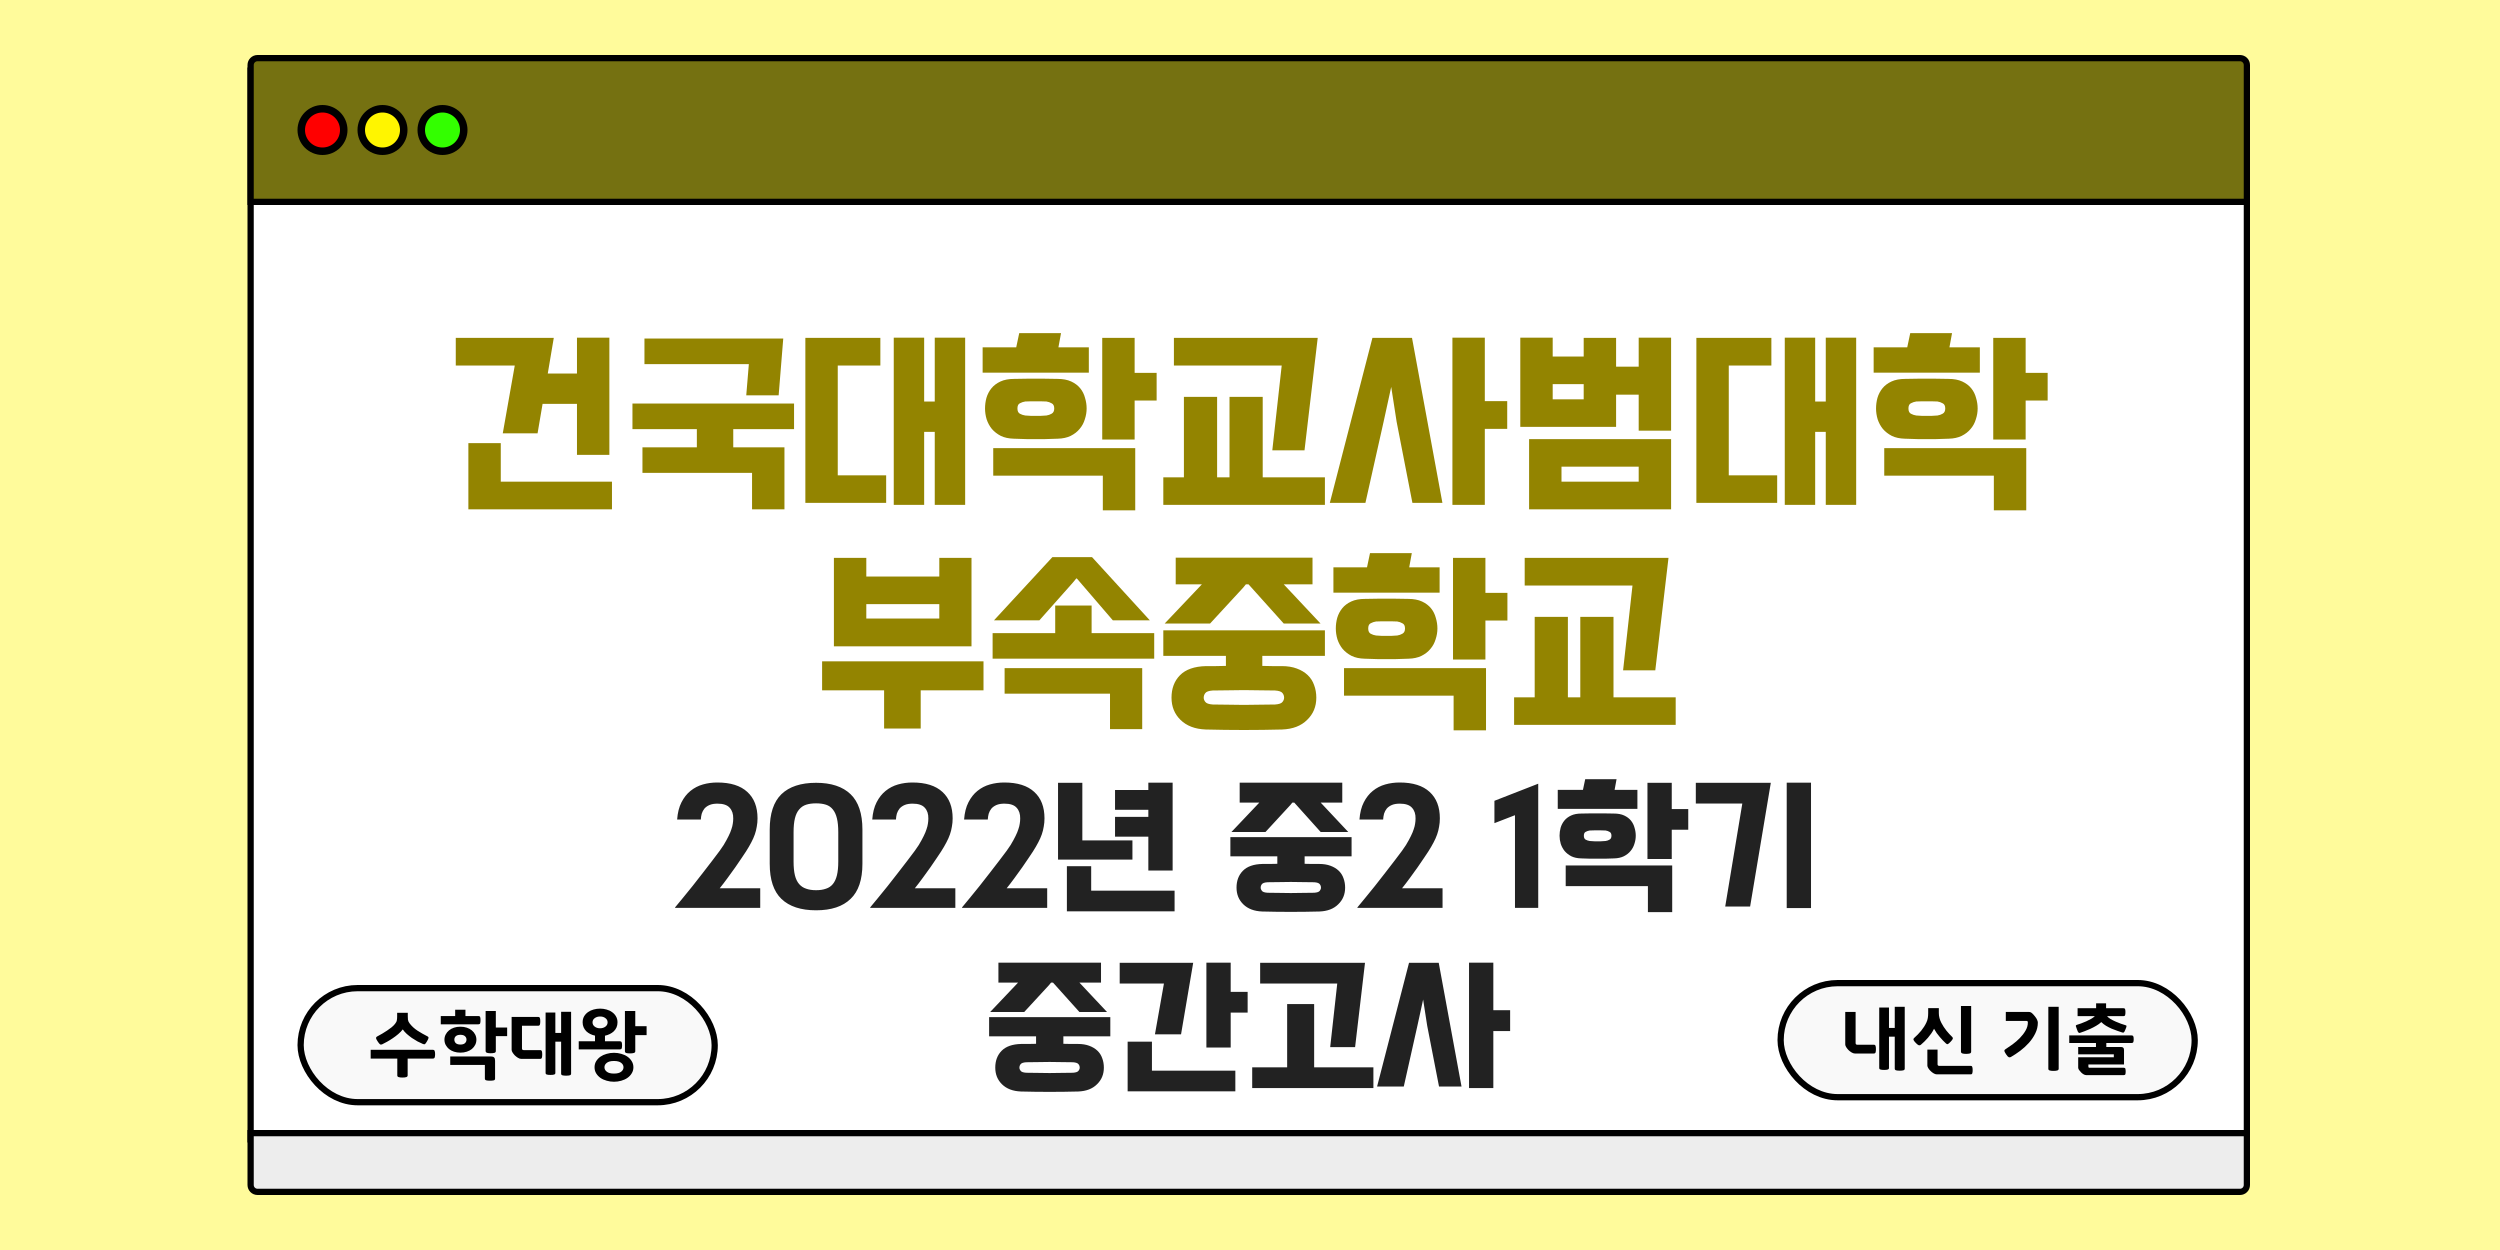
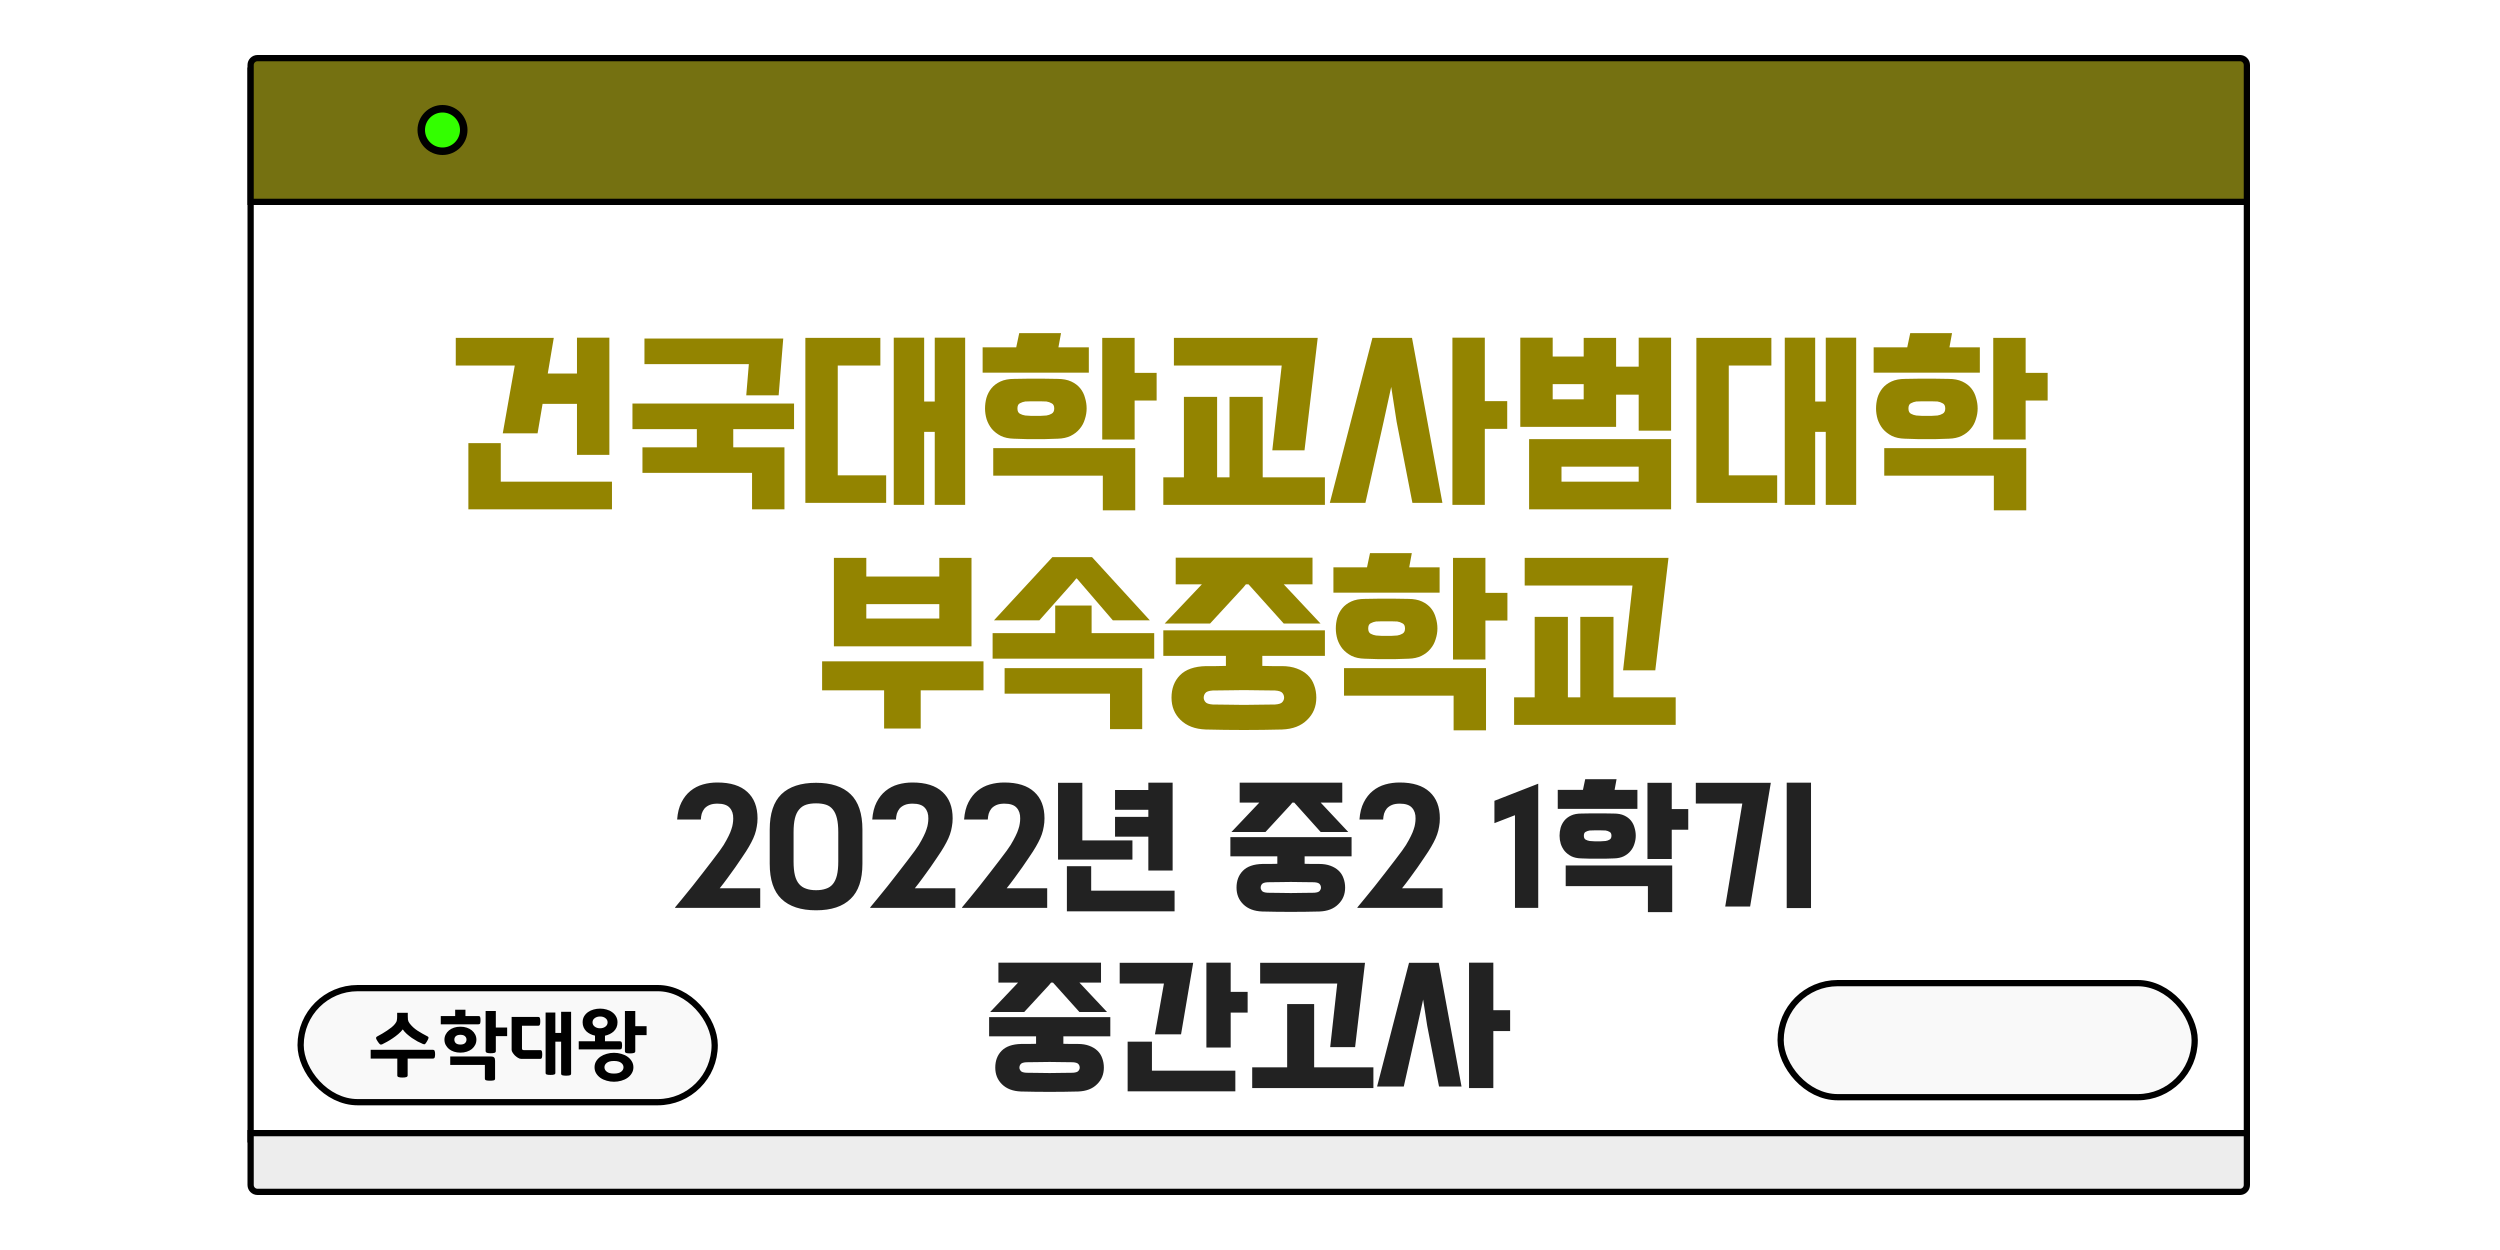
<svg xmlns="http://www.w3.org/2000/svg" width="1000" height="500" viewBox="0 0 1000 500" fill="none">
-   <rect width="1000" height="500" fill="#FFFB9B" />
  <rect x="100.25" y="28.25" width="798.5" height="427.5" fill="white" stroke="black" stroke-width="2.5" />
  <path d="M100.25 26C100.25 24.481 101.481 23.25 103 23.25H896C897.519 23.25 898.75 24.481 898.75 26V80.75H100.25V26Z" fill="#757111" stroke="black" stroke-width="2.5" />
  <rect x="120.25" y="395.25" width="165.625" height="45.625" rx="22.812" fill="#F9F9F9" stroke="black" stroke-width="2.5" />
  <path d="M182.309 135.16H221.509L219.109 149.4H230.789V135.08H243.749V181.96H230.789V161.56H217.029L215.029 173.32H201.109L205.909 146.2H182.309V135.16ZM200.309 192.68H244.789V203.72H187.349V177.24H200.309V192.68ZM300.821 203.72V189.16H256.981V178.92H278.741V171.64H252.981V161.4H317.621V171.64H293.301V178.92H313.781V203.72H300.821ZM298.501 158.12L299.541 145.64H257.781V135.4H313.301L311.461 158.12H298.501ZM369.662 160.6H373.902V135.08H386.062V201.96H373.902V172.76H369.662V201.96H357.502V135.08H369.662V160.6ZM354.462 201.16H322.142V135.16H352.142V146.2H335.102V190.12H354.462V201.16ZM405.533 175.48C403.506 175.427 401.773 175.053 400.333 174.36C398.893 173.613 397.693 172.68 396.733 171.56C395.826 170.44 395.133 169.16 394.653 167.72C394.226 166.28 394.013 164.84 394.013 163.4C394.013 161.96 394.2 160.547 394.573 159.16C395 157.72 395.666 156.44 396.573 155.32C397.48 154.2 398.68 153.293 400.173 152.6C401.666 151.907 403.506 151.56 405.693 151.56C407.666 151.507 409.293 151.48 410.573 151.48C411.906 151.48 413.16 151.48 414.333 151.48C415.506 151.48 416.733 151.48 418.013 151.48C419.293 151.48 420.946 151.507 422.973 151.56C425.16 151.56 427 151.907 428.493 152.6C429.986 153.293 431.186 154.2 432.093 155.32C433 156.44 433.64 157.72 434.013 159.16C434.44 160.547 434.653 161.96 434.653 163.4C434.653 164.84 434.413 166.28 433.933 167.72C433.506 169.16 432.813 170.44 431.853 171.56C430.946 172.68 429.746 173.613 428.253 174.36C426.813 175.053 425.106 175.427 423.133 175.48C421.106 175.533 419.426 175.587 418.093 175.64C416.76 175.64 415.506 175.64 414.333 175.64C413.16 175.64 411.906 175.64 410.573 175.64C409.24 175.587 407.56 175.533 405.533 175.48ZM441.133 190.28H397.293V179.24H454.093V204.12H441.133V190.28ZM462.653 160.2H453.853V175.8H440.893V135.16H453.853V149.16H462.653V160.2ZM435.533 149.08H393.053V138.92H406.493L407.693 133.24H424.413L423.373 138.92H435.533V149.08ZM418.573 166.2C419.32 166.093 420.013 165.853 420.653 165.48C421.346 165.107 421.693 164.413 421.693 163.4C421.693 162.333 421.346 161.64 420.653 161.32C420.013 160.947 419.32 160.707 418.573 160.6C417.506 160.547 416.653 160.52 416.013 160.52C415.426 160.52 414.866 160.52 414.333 160.52C413.8 160.52 413.213 160.52 412.573 160.52C411.986 160.52 411.16 160.547 410.093 160.6C409.346 160.707 408.626 160.947 407.933 161.32C407.293 161.64 406.973 162.333 406.973 163.4C406.973 164.413 407.293 165.107 407.933 165.48C408.626 165.853 409.346 166.093 410.093 166.2C411.16 166.253 411.986 166.307 412.573 166.36C413.213 166.36 413.8 166.36 414.333 166.36C414.866 166.36 415.426 166.36 416.013 166.36C416.653 166.307 417.506 166.253 418.573 166.2ZM529.964 201.96H465.324V190.92H473.564V158.76H486.844V190.92H491.804V158.76H505.084V190.92H529.964V201.96ZM469.564 135.16H527.084L521.804 180.12H508.924L512.684 146.2H469.564V135.16ZM576.966 201.16H564.966L558.646 168.68L556.486 154.76L553.446 168.68L546.166 201.16H531.926L548.966 135.16H564.806L576.966 201.16ZM602.886 171.56H593.926V201.96H580.966V135.08H593.926V160.44H602.886V171.56ZM621.077 135.08V142.6H633.477V135.16H646.437V146.68H655.477V135.08H668.437V172.28H655.477V157.88H646.437V170.76H608.117V135.08H621.077ZM668.437 203.72H611.637V175.64H668.437V203.72ZM624.597 186.68V192.68H655.477V186.68H624.597ZM621.077 159.72H633.477V153.64H621.077V159.72ZM726.068 160.6H730.308V135.08H742.468V201.96H730.308V172.76H726.068V201.96H713.908V135.08H726.068V160.6ZM710.868 201.16H678.548V135.16H708.548V146.2H691.508V190.12H710.868V201.16ZM761.939 175.48C759.913 175.427 758.179 175.053 756.739 174.36C755.299 173.613 754.099 172.68 753.139 171.56C752.233 170.44 751.539 169.16 751.059 167.72C750.633 166.28 750.419 164.84 750.419 163.4C750.419 161.96 750.606 160.547 750.979 159.16C751.406 157.72 752.073 156.44 752.979 155.32C753.886 154.2 755.086 153.293 756.579 152.6C758.073 151.907 759.913 151.56 762.099 151.56C764.073 151.507 765.699 151.48 766.979 151.48C768.313 151.48 769.566 151.48 770.739 151.48C771.913 151.48 773.139 151.48 774.419 151.48C775.699 151.48 777.353 151.507 779.379 151.56C781.566 151.56 783.406 151.907 784.899 152.6C786.393 153.293 787.593 154.2 788.499 155.32C789.406 156.44 790.046 157.72 790.419 159.16C790.846 160.547 791.059 161.96 791.059 163.4C791.059 164.84 790.819 166.28 790.339 167.72C789.913 169.16 789.219 170.44 788.259 171.56C787.353 172.68 786.153 173.613 784.659 174.36C783.219 175.053 781.513 175.427 779.539 175.48C777.513 175.533 775.833 175.587 774.499 175.64C773.166 175.64 771.913 175.64 770.739 175.64C769.566 175.64 768.313 175.64 766.979 175.64C765.646 175.587 763.966 175.533 761.939 175.48ZM797.539 190.28H753.699V179.24H810.499V204.12H797.539V190.28ZM819.059 160.2H810.259V175.8H797.299V135.16H810.259V149.16H819.059V160.2ZM791.939 149.08H749.459V138.92H762.899L764.099 133.24H780.819L779.779 138.92H791.939V149.08ZM774.979 166.2C775.726 166.093 776.419 165.853 777.059 165.48C777.753 165.107 778.099 164.413 778.099 163.4C778.099 162.333 777.753 161.64 777.059 161.32C776.419 160.947 775.726 160.707 774.979 160.6C773.913 160.547 773.059 160.52 772.419 160.52C771.833 160.52 771.273 160.52 770.739 160.52C770.206 160.52 769.619 160.52 768.979 160.52C768.393 160.52 767.566 160.547 766.499 160.6C765.753 160.707 765.033 160.947 764.339 161.32C763.699 161.64 763.379 162.333 763.379 163.4C763.379 164.413 763.699 165.107 764.339 165.48C765.033 165.853 765.753 166.093 766.499 166.2C767.566 166.253 768.393 166.307 768.979 166.36C769.619 166.36 770.206 166.36 770.739 166.36C771.273 166.36 771.833 166.36 772.419 166.36C773.059 166.307 773.913 166.253 774.979 166.2ZM368.282 291.4H353.642V276.12H328.842V264.52H393.402V276.12H368.282V291.4ZM333.562 258.52V223.16H346.522V230.6H375.722V223.16H388.602V258.52H333.562ZM346.522 247.4H375.722V241.64H346.522V247.4ZM436.643 242.2V253.24H461.683V263.48H397.043V253.24H422.083V242.2H436.643ZM444.003 277.48H401.843V267.24H456.883V291.64H444.003V277.48ZM459.923 248.12H445.123L430.883 231.56L430.563 231.32L429.043 233.16L415.763 248.12H397.603L420.963 222.84H436.803L459.923 248.12ZM482.284 291.8C478.018 291.64 474.658 290.36 472.204 287.96C469.804 285.613 468.604 282.653 468.604 279.08C468.604 275.4 469.724 272.413 471.964 270.12C474.258 267.773 477.751 266.547 482.444 266.44C483.778 266.44 485.084 266.44 486.364 266.44C487.698 266.387 489.031 266.36 490.364 266.36V262.36H465.324V252.12H529.964V262.36H504.924V266.36C506.204 266.36 507.484 266.387 508.764 266.44C510.044 266.44 511.351 266.44 512.684 266.44C514.978 266.44 516.978 266.76 518.684 267.4C520.444 268.04 521.911 268.92 523.084 270.04C524.258 271.16 525.111 272.493 525.644 274.04C526.231 275.587 526.524 277.267 526.524 279.08C526.524 282.653 525.298 285.613 522.844 287.96C520.444 290.36 517.111 291.64 512.844 291.8C502.658 292.067 492.471 292.067 482.284 291.8ZM513.484 233.72L528.204 249.4H513.484L499.404 233.72H498.364L497.324 235L484.044 249.4H465.884L480.764 233.72H470.284V223.08H525.004V233.72H513.484ZM510.044 281.8C511.591 281.693 512.578 281.347 513.004 280.76C513.431 280.227 513.644 279.667 513.644 279.08C513.644 278.387 513.431 277.773 513.004 277.24C512.578 276.653 511.591 276.307 510.044 276.2C507.751 276.147 505.591 276.12 503.564 276.12C501.538 276.067 499.538 276.04 497.564 276.04C495.591 276.04 493.591 276.067 491.564 276.12C489.538 276.12 487.378 276.147 485.084 276.2C483.538 276.307 482.551 276.653 482.124 277.24C481.698 277.773 481.484 278.387 481.484 279.08C481.484 279.667 481.698 280.227 482.124 280.76C482.551 281.347 483.538 281.693 485.084 281.8C487.378 281.853 489.538 281.88 491.564 281.88C493.591 281.933 495.591 281.96 497.564 281.96C499.538 281.96 501.538 281.933 503.564 281.88C505.591 281.88 507.751 281.853 510.044 281.8ZM545.846 263.48C543.819 263.427 542.086 263.053 540.646 262.36C539.206 261.613 538.006 260.68 537.046 259.56C536.139 258.44 535.446 257.16 534.966 255.72C534.539 254.28 534.326 252.84 534.326 251.4C534.326 249.96 534.512 248.547 534.886 247.16C535.312 245.72 535.979 244.44 536.886 243.32C537.792 242.2 538.992 241.293 540.486 240.6C541.979 239.907 543.819 239.56 546.006 239.56C547.979 239.507 549.606 239.48 550.886 239.48C552.219 239.48 553.472 239.48 554.646 239.48C555.819 239.48 557.046 239.48 558.326 239.48C559.606 239.48 561.259 239.507 563.286 239.56C565.472 239.56 567.312 239.907 568.806 240.6C570.299 241.293 571.499 242.2 572.406 243.32C573.312 244.44 573.952 245.72 574.326 247.16C574.752 248.547 574.966 249.96 574.966 251.4C574.966 252.84 574.726 254.28 574.246 255.72C573.819 257.16 573.126 258.44 572.166 259.56C571.259 260.68 570.059 261.613 568.566 262.36C567.126 263.053 565.419 263.427 563.446 263.48C561.419 263.533 559.739 263.587 558.406 263.64C557.072 263.64 555.819 263.64 554.646 263.64C553.472 263.64 552.219 263.64 550.886 263.64C549.552 263.587 547.872 263.533 545.846 263.48ZM581.446 278.28H537.606V267.24H594.406V292.12H581.446V278.28ZM602.966 248.2H594.166V263.8H581.206V223.16H594.166V237.16H602.966V248.2ZM575.846 237.08H533.366V226.92H546.806L548.006 221.24H564.726L563.686 226.92H575.846V237.08ZM558.886 254.2C559.632 254.093 560.326 253.853 560.966 253.48C561.659 253.107 562.006 252.413 562.006 251.4C562.006 250.333 561.659 249.64 560.966 249.32C560.326 248.947 559.632 248.707 558.886 248.6C557.819 248.547 556.966 248.52 556.326 248.52C555.739 248.52 555.179 248.52 554.646 248.52C554.112 248.52 553.526 248.52 552.886 248.52C552.299 248.52 551.472 248.547 550.406 248.6C549.659 248.707 548.939 248.947 548.246 249.32C547.606 249.64 547.286 250.333 547.286 251.4C547.286 252.413 547.606 253.107 548.246 253.48C548.939 253.853 549.659 254.093 550.406 254.2C551.472 254.253 552.299 254.307 552.886 254.36C553.526 254.36 554.112 254.36 554.646 254.36C555.179 254.36 555.739 254.36 556.326 254.36C556.966 254.307 557.819 254.253 558.886 254.2ZM670.277 289.96H605.637V278.92H613.877V246.76H627.157V278.92H632.117V246.76H645.397V278.92H670.277V289.96ZM609.877 223.16H667.397L662.117 268.12H649.237L652.997 234.2H609.877V223.16Z" fill="#938400" />
  <path d="M270.011 362.98C270.851 361.98 271.891 360.72 273.131 359.2C274.371 357.72 275.671 356.12 277.031 354.4C278.391 352.68 279.751 350.94 281.111 349.18C282.511 347.38 283.791 345.72 284.951 344.2C286.111 342.68 287.091 341.38 287.891 340.3C288.691 339.18 289.211 338.42 289.451 338.02C290.291 336.62 290.951 335.42 291.431 334.42C291.951 333.38 292.331 332.46 292.571 331.66C292.851 330.86 293.031 330.14 293.111 329.5C293.231 328.82 293.291 328.12 293.291 327.4C293.331 325.6 292.851 324.16 291.851 323.08C290.891 322 289.271 321.46 286.991 321.46C285.711 321.46 284.651 321.64 283.811 322C282.971 322.36 282.291 322.84 281.771 323.44C281.291 324.04 280.931 324.72 280.691 325.48C280.491 326.24 280.371 327.02 280.331 327.82H270.851C271.051 325.1 271.631 322.8 272.591 320.92C273.551 319.04 274.751 317.52 276.191 316.36C277.671 315.16 279.331 314.3 281.171 313.78C283.011 313.26 284.931 313 286.931 313C292.211 313 296.211 314.26 298.931 316.78C301.651 319.26 303.011 322.78 303.011 327.34C303.011 328.5 302.911 329.6 302.711 330.64C302.551 331.68 302.291 332.72 301.931 333.76C301.571 334.8 301.091 335.88 300.491 337C299.931 338.08 299.231 339.28 298.391 340.6C298.031 341.12 297.471 341.96 296.711 343.12C295.991 344.24 295.131 345.5 294.131 346.9C293.171 348.26 292.131 349.7 291.011 351.22C289.931 352.7 288.891 354.06 287.891 355.3H304.091V363.16H270.071L270.011 362.98ZM307.889 331.84C307.889 325.44 309.449 320.72 312.569 317.68C315.729 314.64 320.349 313.12 326.429 313.12C332.469 313.12 337.069 314.64 340.229 317.68C343.389 320.72 344.969 325.44 344.969 331.84V345.52C344.969 351.88 343.389 356.56 340.229 359.56C337.109 362.6 332.509 364.12 326.429 364.12C320.349 364.12 315.729 362.6 312.569 359.56C309.449 356.56 307.889 351.88 307.889 345.52V331.84ZM317.429 344.62C317.429 346.82 317.609 348.66 317.969 350.14C318.329 351.58 318.889 352.74 319.649 353.62C320.409 354.5 321.349 355.12 322.469 355.48C323.589 355.88 324.909 356.08 326.429 356.08C327.949 356.08 329.269 355.88 330.389 355.48C331.509 355.12 332.429 354.5 333.149 353.62C333.869 352.74 334.409 351.58 334.769 350.14C335.129 348.66 335.309 346.82 335.309 344.62V332.86C335.309 330.66 335.129 328.82 334.769 327.34C334.409 325.86 333.869 324.68 333.149 323.8C332.429 322.88 331.509 322.24 330.389 321.88C329.269 321.52 327.949 321.34 326.429 321.34C324.909 321.34 323.589 321.52 322.469 321.88C321.349 322.24 320.409 322.88 319.649 323.8C318.889 324.68 318.329 325.86 317.969 327.34C317.609 328.82 317.429 330.66 317.429 332.86V344.62ZM348.058 362.98C348.898 361.98 349.938 360.72 351.178 359.2C352.418 357.72 353.718 356.12 355.078 354.4C356.438 352.68 357.798 350.94 359.158 349.18C360.558 347.38 361.838 345.72 362.998 344.2C364.158 342.68 365.138 341.38 365.938 340.3C366.738 339.18 367.258 338.42 367.498 338.02C368.338 336.62 368.998 335.42 369.478 334.42C369.998 333.38 370.378 332.46 370.618 331.66C370.898 330.86 371.078 330.14 371.158 329.5C371.278 328.82 371.338 328.12 371.338 327.4C371.378 325.6 370.898 324.16 369.898 323.08C368.938 322 367.318 321.46 365.038 321.46C363.758 321.46 362.698 321.64 361.858 322C361.018 322.36 360.338 322.84 359.818 323.44C359.338 324.04 358.978 324.72 358.738 325.48C358.538 326.24 358.418 327.02 358.378 327.82H348.898C349.098 325.1 349.678 322.8 350.638 320.92C351.598 319.04 352.798 317.52 354.238 316.36C355.718 315.16 357.378 314.3 359.218 313.78C361.058 313.26 362.978 313 364.978 313C370.258 313 374.258 314.26 376.978 316.78C379.698 319.26 381.058 322.78 381.058 327.34C381.058 328.5 380.958 329.6 380.758 330.64C380.598 331.68 380.338 332.72 379.978 333.76C379.618 334.8 379.138 335.88 378.538 337C377.978 338.08 377.278 339.28 376.438 340.6C376.078 341.12 375.518 341.96 374.758 343.12C374.038 344.24 373.178 345.5 372.178 346.9C371.218 348.26 370.178 349.7 369.058 351.22C367.978 352.7 366.938 354.06 365.938 355.3H382.138V363.16H348.118L348.058 362.98ZM384.796 362.98C385.636 361.98 386.676 360.72 387.916 359.2C389.156 357.72 390.456 356.12 391.816 354.4C393.176 352.68 394.536 350.94 395.896 349.18C397.296 347.38 398.576 345.72 399.736 344.2C400.896 342.68 401.876 341.38 402.676 340.3C403.476 339.18 403.996 338.42 404.236 338.02C405.076 336.62 405.736 335.42 406.216 334.42C406.736 333.38 407.116 332.46 407.356 331.66C407.636 330.86 407.816 330.14 407.896 329.5C408.016 328.82 408.076 328.12 408.076 327.4C408.116 325.6 407.636 324.16 406.636 323.08C405.676 322 404.056 321.46 401.776 321.46C400.496 321.46 399.436 321.64 398.596 322C397.756 322.36 397.076 322.84 396.556 323.44C396.076 324.04 395.716 324.72 395.476 325.48C395.276 326.24 395.156 327.02 395.116 327.82H385.636C385.836 325.1 386.416 322.8 387.376 320.92C388.336 319.04 389.536 317.52 390.976 316.36C392.456 315.16 394.116 314.3 395.956 313.78C397.796 313.26 399.716 313 401.716 313C406.996 313 410.996 314.26 413.716 316.78C416.436 319.26 417.796 322.78 417.796 327.34C417.796 328.5 417.696 329.6 417.496 330.64C417.336 331.68 417.076 332.72 416.716 333.76C416.356 334.8 415.876 335.88 415.276 337C414.716 338.08 414.016 339.28 413.176 340.6C412.816 341.12 412.256 341.96 411.496 343.12C410.776 344.24 409.916 345.5 408.916 346.9C407.956 348.26 406.916 349.7 405.796 351.22C404.716 352.7 403.676 354.06 402.676 355.3H418.876V363.16H384.856L384.796 362.98ZM446.014 316H459.334V313.06H469.054V348.22H459.334V334.66H446.014V326.74H459.334V323.92H446.014V316ZM452.974 343.84H423.214V313.12H432.934V336.16H452.974V343.84ZM436.474 356.26H469.834V364.54H426.754V346.48H436.474V356.26ZM504.87 364.6C501.67 364.48 499.15 363.52 497.31 361.72C495.51 359.96 494.61 357.74 494.61 355.06C494.61 352.3 495.45 350.06 497.13 348.34C498.85 346.58 501.47 345.66 504.99 345.58C505.99 345.58 506.97 345.58 507.93 345.58C508.93 345.54 509.93 345.52 510.93 345.52V342.52H492.15V334.84H540.63V342.52H521.85V345.52C522.81 345.52 523.77 345.54 524.73 345.58C525.69 345.58 526.67 345.58 527.67 345.58C529.39 345.58 530.89 345.82 532.17 346.3C533.49 346.78 534.59 347.44 535.47 348.28C536.35 349.12 536.99 350.12 537.39 351.28C537.83 352.44 538.05 353.7 538.05 355.06C538.05 357.74 537.13 359.96 535.29 361.72C533.49 363.52 530.99 364.48 527.79 364.6C520.15 364.8 512.51 364.8 504.87 364.6ZM528.27 321.04L539.31 332.8H528.27L517.71 321.04H516.93L516.15 322L506.19 332.8H492.57L503.73 321.04H495.87V313.06H536.91V321.04H528.27ZM525.69 357.1C526.85 357.02 527.59 356.76 527.91 356.32C528.23 355.92 528.39 355.5 528.39 355.06C528.39 354.54 528.23 354.08 527.91 353.68C527.59 353.24 526.85 352.98 525.69 352.9C523.97 352.86 522.35 352.84 520.83 352.84C519.31 352.8 517.81 352.78 516.33 352.78C514.85 352.78 513.35 352.8 511.83 352.84C510.31 352.84 508.69 352.86 506.97 352.9C505.81 352.98 505.07 353.24 504.75 353.68C504.43 354.08 504.27 354.54 504.27 355.06C504.27 355.5 504.43 355.92 504.75 356.32C505.07 356.76 505.81 357.02 506.97 357.1C508.69 357.14 510.31 357.16 511.83 357.16C513.35 357.2 514.85 357.22 516.33 357.22C517.81 357.22 519.31 357.2 520.83 357.16C522.35 357.16 523.97 357.14 525.69 357.1ZM542.94 362.98C543.78 361.98 544.82 360.72 546.06 359.2C547.3 357.72 548.6 356.12 549.96 354.4C551.32 352.68 552.68 350.94 554.04 349.18C555.44 347.38 556.72 345.72 557.88 344.2C559.04 342.68 560.02 341.38 560.82 340.3C561.62 339.18 562.14 338.42 562.38 338.02C563.22 336.62 563.88 335.42 564.36 334.42C564.88 333.38 565.26 332.46 565.5 331.66C565.78 330.86 565.96 330.14 566.04 329.5C566.16 328.82 566.22 328.12 566.22 327.4C566.26 325.6 565.78 324.16 564.78 323.08C563.82 322 562.2 321.46 559.92 321.46C558.64 321.46 557.58 321.64 556.74 322C555.9 322.36 555.22 322.84 554.7 323.44C554.22 324.04 553.86 324.72 553.62 325.48C553.42 326.24 553.3 327.02 553.26 327.82H543.78C543.98 325.1 544.56 322.8 545.52 320.92C546.48 319.04 547.68 317.52 549.12 316.36C550.6 315.16 552.26 314.3 554.1 313.78C555.94 313.26 557.86 313 559.86 313C565.14 313 569.14 314.26 571.86 316.78C574.58 319.26 575.94 322.78 575.94 327.34C575.94 328.5 575.84 329.6 575.64 330.64C575.48 331.68 575.22 332.72 574.86 333.76C574.5 334.8 574.02 335.88 573.42 337C572.86 338.08 572.16 339.28 571.32 340.6C570.96 341.12 570.4 341.96 569.64 343.12C568.92 344.24 568.06 345.5 567.06 346.9C566.1 348.26 565.06 349.7 563.94 351.22C562.86 352.7 561.82 354.06 560.82 355.3H577.02V363.16H543L542.94 362.98ZM605.991 363.16V326.08L597.771 329.26V320.32L615.291 313.48V363.16H605.991ZM632.462 343.36C630.942 343.32 629.642 343.04 628.562 342.52C627.482 341.96 626.582 341.26 625.862 340.42C625.182 339.58 624.662 338.62 624.302 337.54C623.982 336.46 623.822 335.38 623.822 334.3C623.822 333.22 623.962 332.16 624.242 331.12C624.562 330.04 625.062 329.08 625.742 328.24C626.422 327.4 627.322 326.72 628.442 326.2C629.562 325.68 630.942 325.42 632.582 325.42C634.062 325.38 635.282 325.36 636.242 325.36C637.242 325.36 638.182 325.36 639.062 325.36C639.942 325.36 640.862 325.36 641.822 325.36C642.782 325.36 644.022 325.38 645.542 325.42C647.182 325.42 648.562 325.68 649.682 326.2C650.802 326.72 651.702 327.4 652.382 328.24C653.062 329.08 653.542 330.04 653.822 331.12C654.142 332.16 654.302 333.22 654.302 334.3C654.302 335.38 654.122 336.46 653.762 337.54C653.442 338.62 652.922 339.58 652.202 340.42C651.522 341.26 650.622 341.96 649.502 342.52C648.422 343.04 647.142 343.32 645.662 343.36C644.142 343.4 642.882 343.44 641.882 343.48C640.882 343.48 639.942 343.48 639.062 343.48C638.182 343.48 637.242 343.48 636.242 343.48C635.242 343.44 633.982 343.4 632.462 343.36ZM659.162 354.46H626.282V346.18H668.882V364.84H659.162V354.46ZM675.302 331.9H668.702V343.6H658.982V313.12H668.702V323.62H675.302V331.9ZM654.962 323.56H623.102V315.94H633.182L634.082 311.68H646.622L645.842 315.94H654.962V323.56ZM642.242 336.4C642.802 336.32 643.322 336.14 643.802 335.86C644.322 335.58 644.582 335.06 644.582 334.3C644.582 333.5 644.322 332.98 643.802 332.74C643.322 332.46 642.802 332.28 642.242 332.2C641.442 332.16 640.802 332.14 640.322 332.14C639.882 332.14 639.462 332.14 639.062 332.14C638.662 332.14 638.222 332.14 637.742 332.14C637.302 332.14 636.682 332.16 635.882 332.2C635.322 332.28 634.782 332.46 634.262 332.74C633.782 332.98 633.542 333.5 633.542 334.3C633.542 335.06 633.782 335.58 634.262 335.86C634.782 336.14 635.322 336.32 635.882 336.4C636.682 336.44 637.302 336.48 637.742 336.52C638.222 336.52 638.662 336.52 639.062 336.52C639.462 336.52 639.882 336.52 640.322 336.52C640.802 336.48 641.442 336.44 642.242 336.4ZM678.326 313.12H708.326L700.046 362.62H690.086L696.926 321.4H678.326V313.12ZM724.406 363.22H714.686V313.06H724.406V363.22ZM408.366 436.6C405.166 436.48 402.646 435.52 400.806 433.72C399.006 431.96 398.106 429.74 398.106 427.06C398.106 424.3 398.946 422.06 400.626 420.34C402.346 418.58 404.966 417.66 408.486 417.58C409.486 417.58 410.466 417.58 411.426 417.58C412.426 417.54 413.426 417.52 414.426 417.52V414.52H395.646V406.84H444.126V414.52H425.346V417.52C426.306 417.52 427.266 417.54 428.226 417.58C429.186 417.58 430.166 417.58 431.166 417.58C432.886 417.58 434.386 417.82 435.666 418.3C436.986 418.78 438.086 419.44 438.966 420.28C439.846 421.12 440.486 422.12 440.886 423.28C441.326 424.44 441.546 425.7 441.546 427.06C441.546 429.74 440.626 431.96 438.786 433.72C436.986 435.52 434.486 436.48 431.286 436.6C423.646 436.8 416.006 436.8 408.366 436.6ZM431.766 393.04L442.806 404.8H431.766L421.206 393.04H420.426L419.646 394L409.686 404.8H396.066L407.226 393.04H399.366V385.06H440.406V393.04H431.766ZM429.186 429.1C430.346 429.02 431.086 428.76 431.406 428.32C431.726 427.92 431.886 427.5 431.886 427.06C431.886 426.54 431.726 426.08 431.406 425.68C431.086 425.24 430.346 424.98 429.186 424.9C427.466 424.86 425.846 424.84 424.326 424.84C422.806 424.8 421.306 424.78 419.826 424.78C418.346 424.78 416.846 424.8 415.326 424.84C413.806 424.84 412.186 424.86 410.466 424.9C409.306 424.98 408.566 425.24 408.246 425.68C407.926 426.08 407.766 426.54 407.766 427.06C407.766 427.5 407.926 427.92 408.246 428.32C408.566 428.76 409.306 429.02 410.466 429.1C412.186 429.14 413.806 429.16 415.326 429.16C416.846 429.2 418.346 429.22 419.826 429.22C421.306 429.22 422.806 429.2 424.326 429.16C425.846 429.16 427.466 429.14 429.186 429.1ZM447.877 385.12H477.277L472.417 413.74H461.977L465.577 393.4H447.877V385.12ZM499.057 405.04H492.277V419.02H482.557V385.06H492.277V396.76H499.057V405.04ZM460.777 428.26H494.137V436.54H451.057V416.68H460.777V428.26ZM504.06 385.12H546L542.04 418.84H532.08L534.9 393.4H504.06V385.12ZM549.36 435.22H500.88V426.94H514.86V401.62H525.66V426.94H549.36V435.22ZM584.611 434.62H575.611L570.871 410.26L569.251 399.82L566.971 410.26L561.511 434.62H550.831L563.611 385.12H575.491L584.611 434.62ZM604.051 412.42H597.331V435.22H587.611V385.06H597.331V404.08H604.051V412.42Z" fill="#222222" />
  <path d="M173.109 419.92C173.509 419.92 173.759 420.07 173.859 420.37C173.979 420.67 174.039 421.11 174.039 421.69C174.039 422.27 173.979 422.71 173.859 423.01C173.759 423.29 173.509 423.43 173.109 423.43H163.059V430.15C163.059 430.49 162.879 430.72 162.519 430.84C162.159 430.96 161.639 431.02 160.959 431.02C160.319 431.02 159.819 430.96 159.459 430.84C159.099 430.74 158.919 430.52 158.919 430.18V423.43H148.269V419.92H173.109ZM169.209 417.61C168.509 417.31 167.769 416.96 166.989 416.56C166.229 416.14 165.479 415.68 164.739 415.18C164.019 414.66 163.339 414.12 162.699 413.56C162.059 412.98 161.529 412.38 161.109 411.76C160.629 412.38 160.029 413 159.309 413.62C158.609 414.22 157.869 414.78 157.089 415.3C156.329 415.82 155.569 416.29 154.809 416.71C154.069 417.13 153.419 417.47 152.859 417.73C152.519 417.89 152.229 417.88 151.989 417.7C151.749 417.52 151.459 417.17 151.119 416.65C150.719 416.07 150.489 415.63 150.429 415.33C150.389 415.01 150.539 414.76 150.879 414.58C151.559 414.2 152.239 413.82 152.919 413.44C153.599 413.04 154.249 412.63 154.869 412.21C155.509 411.79 156.099 411.36 156.639 410.92C157.179 410.48 157.639 410.02 158.019 409.54C158.439 409.02 158.679 408.54 158.739 408.1C158.819 407.66 158.859 407.19 158.859 406.69V405.13H163.119V406.6C163.119 406.98 163.139 407.41 163.179 407.89C163.239 408.37 163.469 408.87 163.869 409.39C164.689 410.47 165.719 411.42 166.959 412.24C168.199 413.04 169.529 413.8 170.949 414.52C171.309 414.7 171.459 414.93 171.399 415.21C171.359 415.47 171.169 415.89 170.829 416.47C170.529 416.99 170.279 417.35 170.079 417.55C169.899 417.75 169.609 417.77 169.209 417.61ZM177.779 415.87C177.779 415.13 177.939 414.45 178.259 413.83C178.579 413.19 179.019 412.64 179.579 412.18C180.139 411.7 180.809 411.33 181.589 411.07C182.369 410.81 183.229 410.68 184.169 410.68C185.089 410.68 185.939 410.81 186.719 411.07C187.519 411.33 188.199 411.7 188.759 412.18C189.319 412.64 189.759 413.19 190.079 413.83C190.399 414.45 190.559 415.13 190.559 415.87C190.559 416.61 190.399 417.3 190.079 417.94C189.759 418.56 189.319 419.11 188.759 419.59C188.199 420.05 187.519 420.41 186.719 420.67C185.939 420.93 185.089 421.06 184.169 421.06C183.229 421.06 182.369 420.93 181.589 420.67C180.809 420.41 180.139 420.05 179.579 419.59C179.019 419.11 178.579 418.56 178.259 417.94C177.939 417.3 177.779 416.61 177.779 415.87ZM194.249 404.41H198.329V411.01H202.859V414.46H198.329V420.4C198.329 420.8 198.129 421.05 197.729 421.15C197.329 421.25 196.849 421.3 196.289 421.3C195.649 421.3 195.149 421.24 194.789 421.12C194.429 420.98 194.249 420.74 194.249 420.4V404.41ZM193.949 425.98H180.089V422.59H196.469C196.989 422.59 197.379 422.72 197.639 422.98C197.899 423.22 198.029 423.66 198.029 424.3V431.44C198.029 431.84 197.829 432.08 197.429 432.16C197.029 432.24 196.549 432.28 195.989 432.28C195.349 432.28 194.849 432.23 194.489 432.13C194.129 432.03 193.949 431.8 193.949 431.44V425.98ZM191.399 406.42C191.739 406.42 191.959 406.55 192.059 406.81C192.159 407.07 192.209 407.48 192.209 408.04C192.209 408.62 192.159 409.05 192.059 409.33C191.959 409.59 191.739 409.72 191.399 409.72H176.309V406.42H182.069V403.9H186.179V406.42H191.399ZM186.599 415.84C186.599 415.28 186.389 414.82 185.969 414.46C185.569 414.1 184.969 413.92 184.169 413.92C183.369 413.92 182.759 414.1 182.339 414.46C181.939 414.82 181.739 415.28 181.739 415.84C181.739 416.42 181.939 416.9 182.339 417.28C182.759 417.64 183.369 417.82 184.169 417.82C184.969 417.82 185.569 417.64 185.969 417.28C186.389 416.9 186.599 416.42 186.599 415.84ZM228.44 429.46C228.44 429.8 228.26 430.02 227.9 430.12C227.56 430.22 227.07 430.27 226.43 430.27C225.81 430.27 225.32 430.22 224.96 430.12C224.62 430.02 224.45 429.8 224.45 429.46V416.68H222.14V429.19C222.14 429.51 221.97 429.72 221.63 429.82C221.31 429.92 220.83 429.97 220.19 429.97C219.57 429.97 219.09 429.92 218.75 429.82C218.41 429.72 218.24 429.51 218.24 429.19V405.01H222.14V413.17H224.45V404.71H228.44V429.46ZM208.79 410.29V419.35C208.79 419.81 209.01 420.04 209.45 420.04H216.08C216.42 420.04 216.64 420.19 216.74 420.49C216.84 420.79 216.89 421.22 216.89 421.78C216.89 422.36 216.84 422.8 216.74 423.1C216.64 423.4 216.42 423.55 216.08 423.55H208.46C208.06 423.55 207.62 423.4 207.14 423.1C206.66 422.8 206.25 422.48 205.91 422.14C205.59 421.8 205.3 421.43 205.04 421.03C204.78 420.61 204.65 420.25 204.65 419.95V406.78H215.3C215.64 406.78 215.86 406.93 215.96 407.23C216.06 407.53 216.11 407.96 216.11 408.52C216.11 409.1 216.06 409.54 215.96 409.84C215.86 410.14 215.64 410.29 215.3 410.29H208.79ZM231.491 419.77V416.5H238.001V414.25C237.321 414.11 236.681 413.89 236.081 413.59C235.481 413.29 234.951 412.92 234.491 412.48C234.051 412.02 233.701 411.5 233.441 410.92C233.181 410.32 233.051 409.66 233.051 408.94C233.051 408.04 233.241 407.25 233.621 406.57C234.021 405.89 234.541 405.32 235.181 404.86C235.841 404.38 236.591 404.03 237.431 403.81C238.271 403.57 239.141 403.45 240.041 403.45C240.941 403.45 241.801 403.57 242.621 403.81C243.461 404.03 244.201 404.38 244.841 404.86C245.501 405.32 246.021 405.89 246.401 406.57C246.801 407.25 247.001 408.04 247.001 408.94C247.001 409.68 246.871 410.35 246.611 410.95C246.351 411.53 245.991 412.05 245.531 412.51C245.071 412.95 244.531 413.32 243.911 413.62C243.311 413.92 242.671 414.14 241.991 414.28V416.5H247.901C248.301 416.5 248.551 416.63 248.651 416.89C248.771 417.15 248.831 417.57 248.831 418.15C248.831 418.73 248.771 419.15 248.651 419.41C248.551 419.65 248.301 419.77 247.901 419.77H231.491ZM253.361 426.91C253.361 427.81 253.141 428.61 252.701 429.31C252.281 430.03 251.711 430.64 250.991 431.14C250.291 431.64 249.471 432.02 248.531 432.28C247.591 432.56 246.611 432.7 245.591 432.7C244.571 432.7 243.591 432.56 242.651 432.28C241.711 432.02 240.881 431.64 240.161 431.14C239.461 430.64 238.891 430.03 238.451 429.31C238.031 428.61 237.821 427.81 237.821 426.91C237.821 426.01 238.031 425.21 238.451 424.51C238.891 423.79 239.461 423.18 240.161 422.68C240.881 422.18 241.711 421.8 242.651 421.54C243.591 421.26 244.571 421.12 245.591 421.12C246.611 421.12 247.591 421.26 248.531 421.54C249.471 421.8 250.291 422.18 250.991 422.68C251.711 423.18 252.281 423.79 252.701 424.51C253.141 425.21 253.361 426.01 253.361 426.91ZM249.971 404.41H254.111V410.47H258.641V414.04H254.111V420.49C254.111 420.83 253.931 421.06 253.571 421.18C253.211 421.3 252.691 421.36 252.011 421.36C251.371 421.36 250.871 421.31 250.511 421.21C250.151 421.09 249.971 420.86 249.971 420.52V404.41ZM249.401 426.91C249.401 426.21 249.091 425.62 248.471 425.14C247.851 424.64 246.891 424.39 245.591 424.39C244.291 424.39 243.331 424.64 242.711 425.14C242.091 425.62 241.781 426.21 241.781 426.91C241.781 427.61 242.091 428.2 242.711 428.68C243.331 429.18 244.291 429.43 245.591 429.43C246.891 429.43 247.851 429.18 248.471 428.68C249.091 428.2 249.401 427.61 249.401 426.91ZM240.011 411.31C240.871 411.31 241.591 411.09 242.171 410.65C242.751 410.21 243.041 409.64 243.041 408.94C243.041 408.24 242.751 407.68 242.171 407.26C241.611 406.82 240.911 406.6 240.071 406.6C239.191 406.6 238.461 406.82 237.881 407.26C237.301 407.68 237.011 408.24 237.011 408.94C237.011 409.64 237.301 410.21 237.881 410.65C238.461 411.09 239.171 411.31 240.011 411.31Z" fill="black" />
-   <circle cx="129" cy="52" r="8.5" fill="#FF0000" stroke="black" stroke-width="3" />
-   <circle cx="153" cy="52" r="8.5" fill="#FFF500" stroke="black" stroke-width="3" />
  <circle cx="177" cy="52" r="8.5" fill="#33FF00" stroke="black" stroke-width="3" />
  <path d="M100.25 453.25H898.75V474C898.75 475.519 897.519 476.75 896 476.75H103C101.481 476.75 100.25 475.519 100.25 474V453.25Z" fill="#EDEDED" stroke="black" stroke-width="2.5" />
  <rect x="712.25" y="393.25" width="165.625" height="45.625" rx="22.812" fill="#F9F9F9" stroke="black" stroke-width="2.5" />
-   <path d="M761.892 427.46C761.892 427.8 761.712 428.02 761.352 428.12C761.012 428.22 760.522 428.27 759.882 428.27C759.262 428.27 758.772 428.22 758.412 428.12C758.072 428.02 757.902 427.8 757.902 427.46V414.68H755.592V427.19C755.592 427.51 755.422 427.72 755.082 427.82C754.762 427.92 754.282 427.97 753.642 427.97C753.022 427.97 752.542 427.92 752.202 427.82C751.862 427.72 751.692 427.51 751.692 427.19V403.01H755.592V411.17H757.902V402.71H761.892V427.46ZM749.562 417.89C749.902 417.89 750.122 418.05 750.222 418.37C750.322 418.67 750.372 419.1 750.372 419.66C750.372 420.24 750.322 420.68 750.222 420.98C750.122 421.26 749.902 421.4 749.562 421.4H741.912C741.512 421.4 741.072 421.25 740.592 420.95C740.112 420.65 739.702 420.33 739.362 419.99C739.042 419.65 738.752 419.28 738.492 418.88C738.232 418.46 738.102 418.1 738.102 417.8V404.78H742.242V417.2C742.242 417.66 742.462 417.89 742.902 417.89H749.562ZM788.283 426.35C788.623 426.35 788.833 426.5 788.913 426.8C789.013 427.12 789.063 427.54 789.063 428.06C789.063 428.62 789.013 429.04 788.913 429.32C788.833 429.6 788.623 429.74 788.283 429.74H774.693C774.293 429.74 773.853 429.59 773.373 429.29C772.913 429.01 772.523 428.7 772.203 428.36C771.863 428.04 771.563 427.67 771.303 427.25C771.063 426.85 770.943 426.51 770.943 426.23V419.84H775.023V425.69C775.023 426.13 775.253 426.35 775.713 426.35H788.283ZM788.463 420.65C788.463 421.05 788.263 421.3 787.863 421.4C787.463 421.5 786.983 421.55 786.423 421.55C785.783 421.55 785.283 421.49 784.923 421.37C784.563 421.23 784.383 420.99 784.383 420.65V402.41H788.463V420.65ZM778.383 417.38C777.983 417.02 777.573 416.62 777.153 416.18C776.733 415.74 776.313 415.27 775.893 414.77C775.473 414.27 775.063 413.75 774.663 413.21C774.283 412.65 773.933 412.08 773.613 411.5C773.293 412.16 772.923 412.79 772.503 413.39C772.083 413.99 771.643 414.56 771.183 415.1C770.723 415.64 770.253 416.14 769.773 416.6C769.293 417.06 768.833 417.48 768.393 417.86C768.093 418.12 767.773 418.19 767.433 418.07C767.113 417.93 766.733 417.62 766.293 417.14C765.893 416.74 765.613 416.38 765.453 416.06C765.313 415.74 765.383 415.45 765.663 415.19C766.683 414.29 767.623 413.32 768.483 412.28C769.343 411.22 770.033 410.13 770.553 409.01C770.833 408.43 771.023 407.83 771.123 407.21C771.223 406.57 771.273 405.91 771.273 405.23V403.25H775.533V405.23C775.533 406.55 775.873 407.86 776.553 409.16C777.113 410.24 777.783 411.27 778.563 412.25C779.343 413.21 780.103 414.04 780.843 414.74C781.123 415.02 781.203 415.3 781.083 415.58C780.983 415.84 780.713 416.2 780.273 416.66C779.793 417.18 779.423 417.5 779.163 417.62C778.923 417.74 778.663 417.66 778.383 417.38ZM823.474 427.49C823.474 427.83 823.294 428.06 822.934 428.18C822.574 428.3 822.054 428.36 821.374 428.36C820.734 428.36 820.234 428.3 819.874 428.18C819.514 428.08 819.334 427.86 819.334 427.52V402.71H823.474V427.49ZM811.144 408.98C811.144 408.58 810.974 408.38 810.634 408.38H802.324V404.78H811.564C812.024 404.78 812.444 404.95 812.824 405.29C813.204 405.63 813.604 406.07 814.024 406.61C814.424 407.11 814.704 407.57 814.864 407.99C815.044 408.39 815.134 408.74 815.134 409.04C815.134 410.56 814.794 412 814.114 413.36C813.454 414.72 812.594 415.99 811.534 417.17C810.494 418.33 809.334 419.39 808.054 420.35C806.794 421.29 805.554 422.11 804.334 422.81C804.054 422.97 803.774 422.99 803.494 422.87C803.214 422.75 802.884 422.4 802.504 421.82C802.124 421.26 801.884 420.83 801.784 420.53C801.684 420.21 801.804 419.94 802.144 419.72C803.004 419.18 803.954 418.53 804.994 417.77C806.054 416.99 807.034 416.14 807.934 415.22C808.854 414.28 809.614 413.29 810.214 412.25C810.834 411.19 811.144 410.1 811.144 408.98ZM852.637 414.17C852.977 414.17 853.197 414.28 853.297 414.5C853.417 414.72 853.477 415.12 853.477 415.7C853.477 416.28 853.417 416.68 853.297 416.9C853.197 417.1 852.977 417.2 852.637 417.2H842.527V418.79H848.347C848.807 418.79 849.127 418.89 849.307 419.09C849.507 419.27 849.607 419.58 849.607 420.02V425.78H835.357V426.65C835.357 426.95 835.497 427.1 835.777 427.1H849.547C849.867 427.1 850.067 427.23 850.147 427.49C850.227 427.75 850.267 428.11 850.267 428.57C850.267 429.09 850.227 429.46 850.147 429.68C850.067 429.92 849.867 430.04 849.547 430.04H834.457C834.117 430.04 833.767 429.93 833.407 429.71C833.067 429.51 832.757 429.27 832.477 428.99C832.137 428.65 831.847 428.31 831.607 427.97C831.387 427.65 831.277 427.35 831.277 427.07V422.9H845.527V421.73H831.277V418.79H838.387V417.2H827.707V414.17H852.637ZM831.037 406.46V403.28H838.447V401.33H842.437V403.28H849.367C849.707 403.28 849.927 403.4 850.027 403.64C850.127 403.88 850.177 404.28 850.177 404.84C850.177 405.42 850.127 405.84 850.027 406.1C849.927 406.34 849.707 406.46 849.367 406.46H842.827C843.147 406.86 843.607 407.24 844.207 407.6C844.827 407.96 845.497 408.3 846.217 408.62C846.937 408.94 847.657 409.23 848.377 409.49C849.097 409.73 849.717 409.93 850.237 410.09C850.377 410.13 850.477 410.18 850.537 410.24C850.597 410.3 850.617 410.39 850.597 410.51C850.597 410.63 850.557 410.8 850.477 411.02C850.397 411.22 850.287 411.49 850.147 411.83C850.027 412.15 849.917 412.4 849.817 412.58C849.717 412.76 849.617 412.89 849.517 412.97C849.437 413.03 849.337 413.06 849.217 413.06C849.117 413.06 848.987 413.03 848.827 412.97C848.247 412.77 847.597 412.55 846.877 412.31C846.157 412.07 845.417 411.79 844.657 411.47C843.897 411.13 843.157 410.75 842.437 410.33C841.717 409.89 841.077 409.39 840.517 408.83C839.937 409.37 839.247 409.87 838.447 410.33C837.667 410.79 836.877 411.2 836.077 411.56C835.277 411.92 834.527 412.23 833.827 412.49C833.147 412.75 832.617 412.94 832.237 413.06C832.077 413.12 831.937 413.16 831.817 413.18C831.697 413.2 831.587 413.17 831.487 413.09C831.387 413.01 831.277 412.88 831.157 412.7C831.057 412.5 830.937 412.2 830.797 411.8C830.557 411.16 830.407 410.72 830.347 410.48C830.287 410.22 830.417 410.04 830.737 409.94C831.217 409.8 831.787 409.61 832.447 409.37C833.127 409.11 833.817 408.83 834.517 408.53C835.217 408.21 835.867 407.88 836.467 407.54C837.087 407.18 837.577 406.82 837.937 406.46H831.037Z" fill="black" />
</svg>